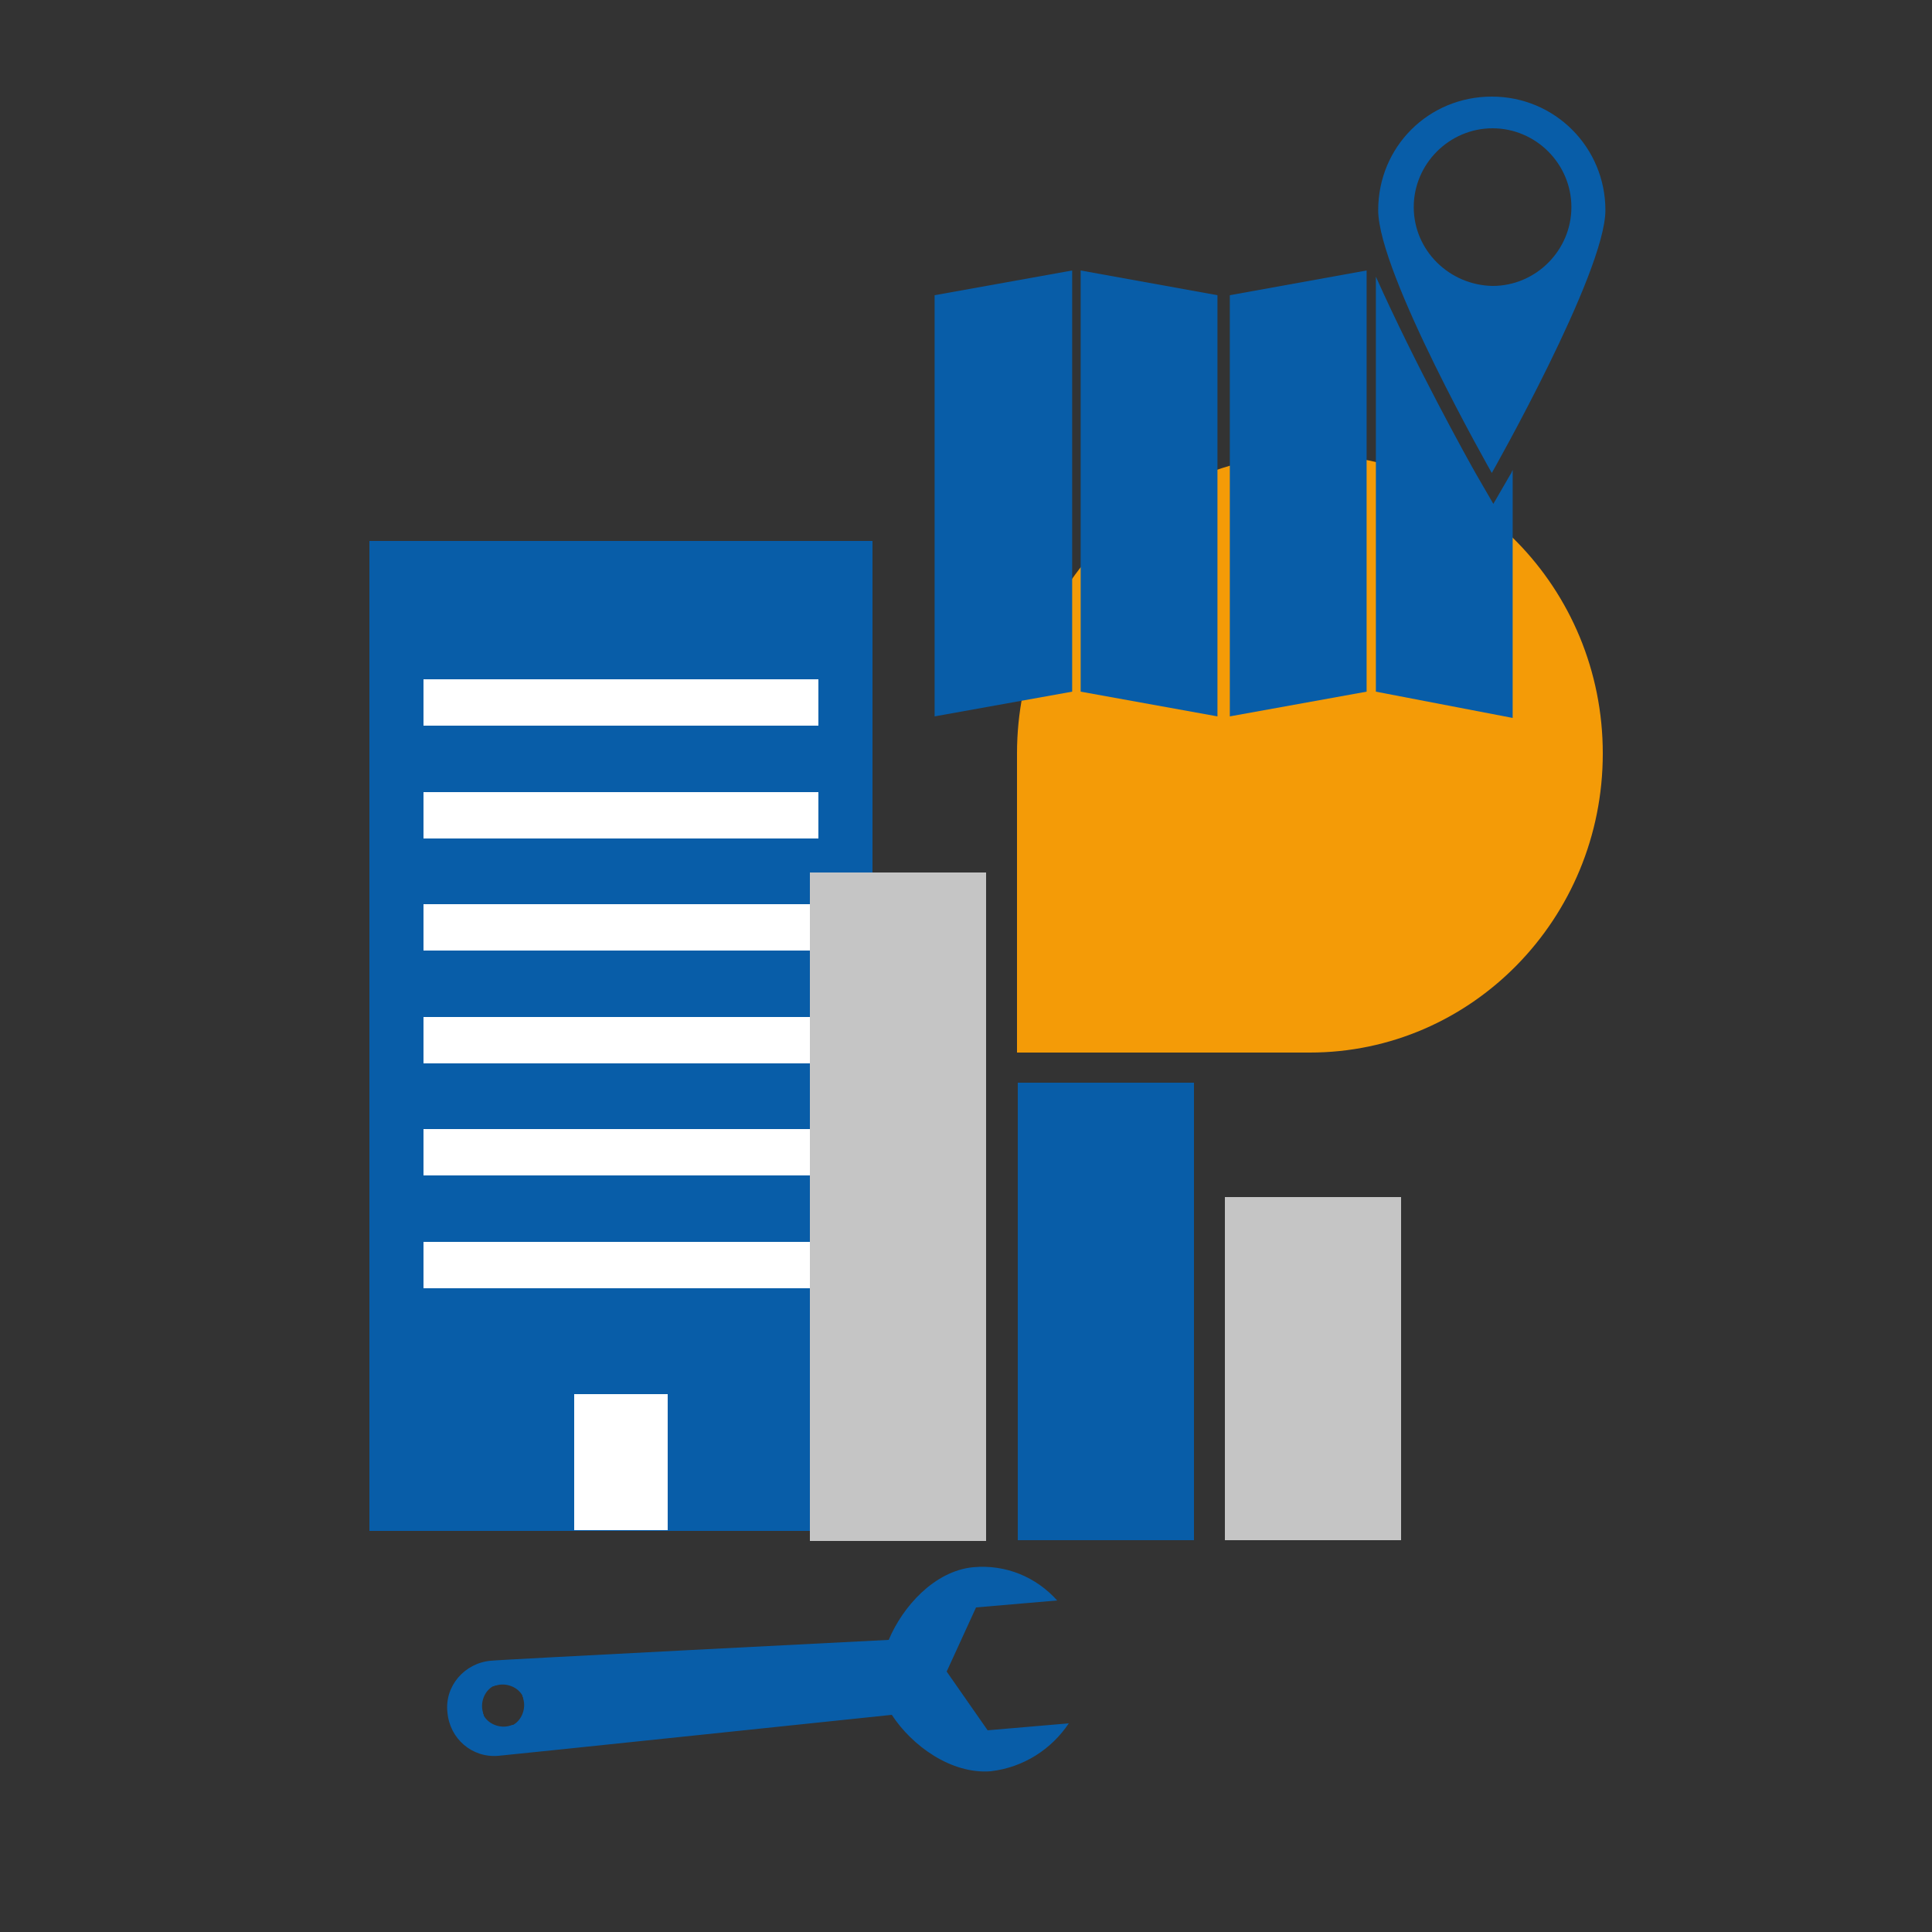
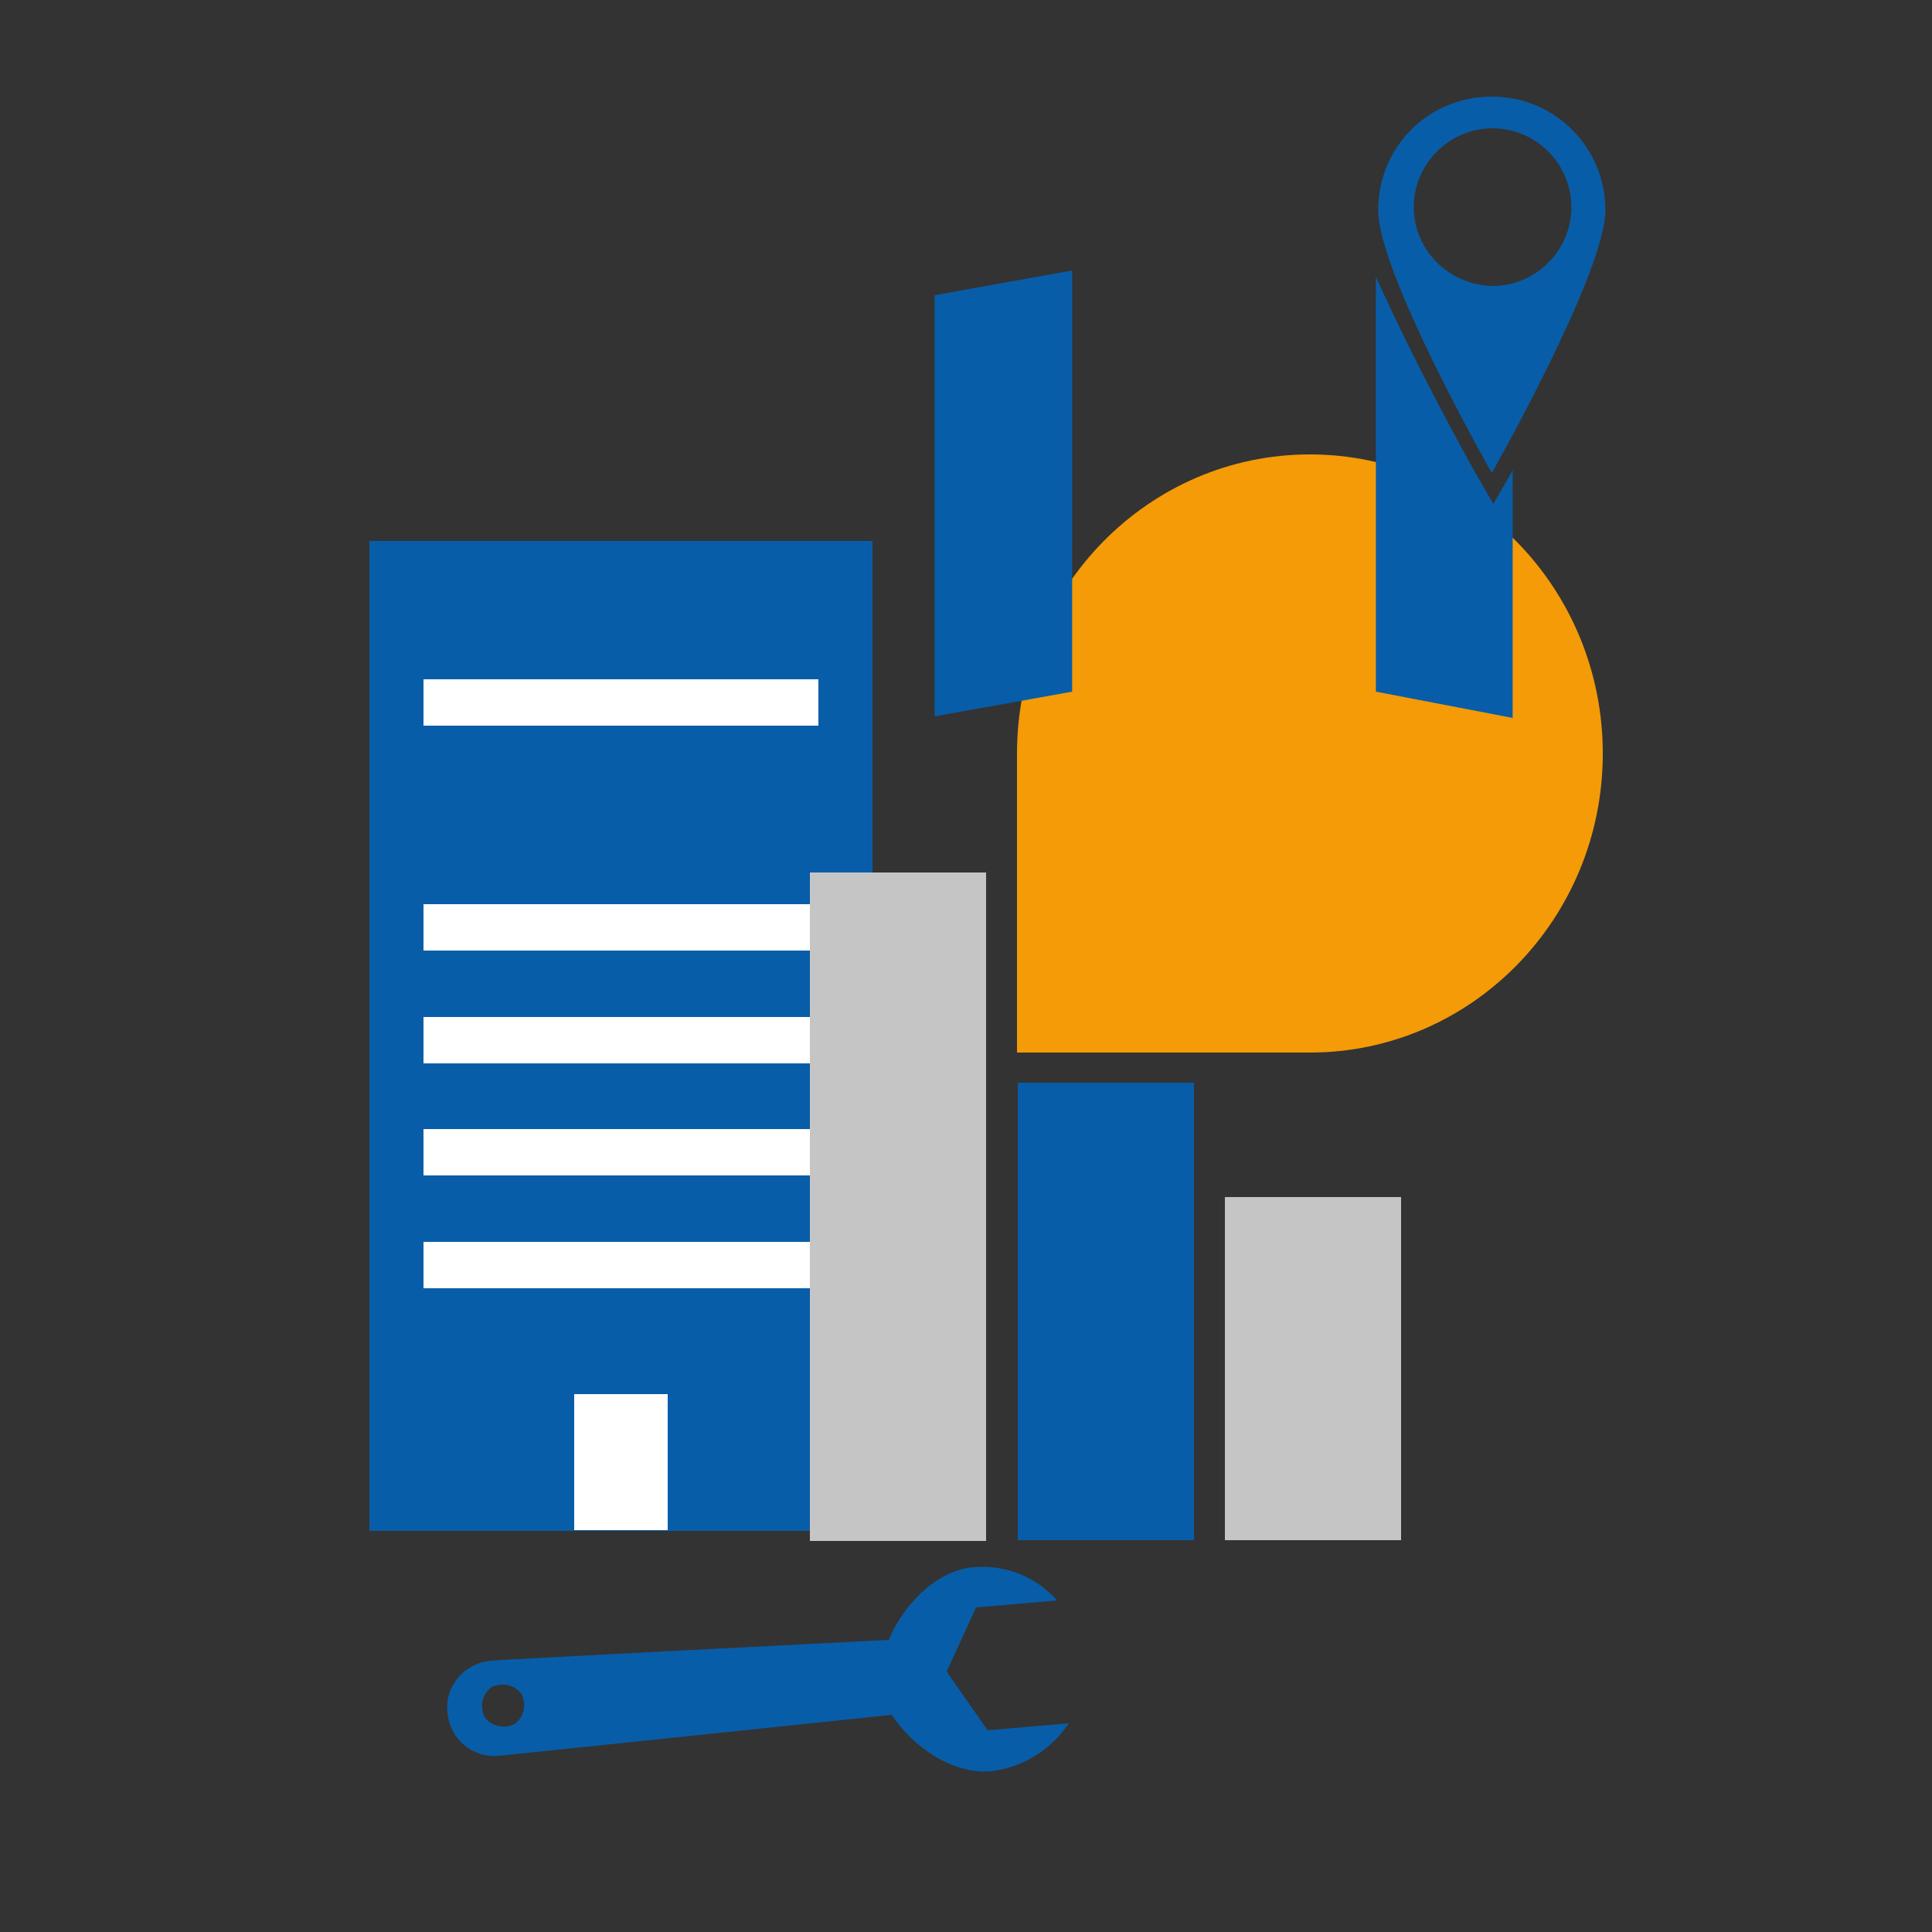
<svg xmlns="http://www.w3.org/2000/svg" version="1.1" id="Livello_1" x="0px" y="0px" viewBox="0 0 250 250" style="enable-background:new 0 0 250 250;" xml:space="preserve">
  <rect x="0" y="0" width="250" height="250" fill="#333333" stroke="none" />
  <style type="text/css">
	.st0{fill:#F49B07;}
	.st1{fill:#085DA8;}
	.st2{fill:#FFFFFF;}
	.st3{fill:#C5C5C5;}
	.st4{fill-rule:evenodd;clip-rule:evenodd;fill:#085DA8;}
</style>
  <path class="st0" d="M169.5,58.8L169.5,58.8c-20.9,0-37.9,17.3-37.9,38.7v38.7h37.9c20.9,0,37.9-17.3,37.9-38.7v0  C207.4,76.1,190.4,58.8,169.5,58.8z" />
  <g>
    <rect x="47.8" y="70" class="st1" width="65.1" height="128.1" />
    <rect x="74.3" y="180.4" class="st2" width="12.1" height="17.6" />
    <rect x="54.8" y="87.9" class="st2" width="51.1" height="6" />
-     <rect x="54.8" y="102.5" class="st2" width="51.1" height="6" />
    <rect x="54.8" y="131.6" class="st2" width="51.1" height="6" />
    <rect x="54.8" y="117" class="st2" width="51.1" height="6" />
    <rect x="54.8" y="146.1" class="st2" width="51.1" height="6" />
    <rect x="54.8" y="160.7" class="st2" width="51.1" height="6" />
  </g>
  <rect x="104.8" y="112.9" class="st3" width="22.8" height="86.5" />
  <rect x="131.7" y="140.1" class="st1" width="22.8" height="59.2" />
  <rect x="158.5" y="154.9" class="st3" width="22.8" height="44.4" />
  <path id="path195_00000145021351290813854460000014542826418201941163_" class="st1" d="M66,223.3c-1.3,0.4-2.8-0.2-3.4-1.3l0-0.1  l-0.1-0.2l0-0.1c-0.4-1.3,0.2-2.8,1.3-3.4l0.1,0l0.2-0.1l0.1,0c1.3-0.4,2.8,0.2,3.4,1.3l0,0.1l0.1,0.2l0,0.1  c0.4,1.3-0.2,2.8-1.3,3.4l-0.1,0L66,223.3L66,223.3z M138.3,223l-10.5,0.9l-5.3-7.6l3.8-8.3l10.5-0.9c-2.7-3-6.6-4.7-10.9-4.3  c-5,0.5-9.1,5.1-10.9,9.4c0,0-51.2,2.6-51.5,2.7c-3.4,0.3-6,3.3-5.6,6.7c0.3,3.4,3.2,5.9,6.6,5.6c0.3,0,50.9-5.3,50.9-5.3  c2.6,4,7.7,7.7,12.8,7.3C132.5,228.7,136.1,226.3,138.3,223L138.3,223z" />
  <g>
    <g>
      <g id="Laye1_00000057145408569099014510000006398625191730876583_" transform="translate(-7027.262,-1934)">
        <g id="g2606_00000046323917725246752580000004206544314803662209_">
          <polygon id="polygon149_00000094609474285598237110000017358239197556581254_" class="st4" points="7166,2023.5 7166,1969       7148.2,1972.2 7148.2,2026.7     " />
-           <polygon id="polygon151_00000023270462537082062470000008072773716540968088_" class="st4" points="7184.8,1972.2 7167.1,1969       7167.1,2023.5 7184.8,2026.7     " />
-           <polygon id="polygon153_00000176002949293182458660000006747419182555979424_" class="st4" points="7186.4,1972.2       7186.4,2026.7 7204.1,2023.5 7204.1,1969     " />
          <path id="path155_00000119082033057374477510000000601143936014994820_" class="st4" d="M7220.5,1999.2l-2.2-3.8      c-1.2-2.1-7.9-14.2-13-25.6v53.7l17.7,3.4v-32.1c-0.1,0.2-0.2,0.5-0.3,0.6l-2.2,3.8H7220.5z" />
        </g>
      </g>
      <g id="Laye1_00000031887927583924103660000001214717378560051643_" transform="translate(-7027.262,-1934)">
        <g id="g2606_00000098214534624909585680000002070498535933243522_">
          <g id="g2610_00000000220976490801690060000017777201288557995191_">
            <path id="path157_00000013193337815804365580000002325173283223422080_" class="st4" d="M7210.2,1960.8       c0-5.6,4.6-10.2,10.2-10.2c5.6,0,10.2,4.6,10.2,10.2c0,5.6-4.6,10.2-10.2,10.2C7214.8,1970.9,7210.2,1966.4,7210.2,1960.8z        M7235,1961.2c0-8.1-6.5-14.7-14.7-14.7s-14.7,6.5-14.7,14.7s14.7,34,14.7,34S7235,1969.3,7235,1961.2z" />
          </g>
        </g>
      </g>
    </g>
  </g>
</svg>